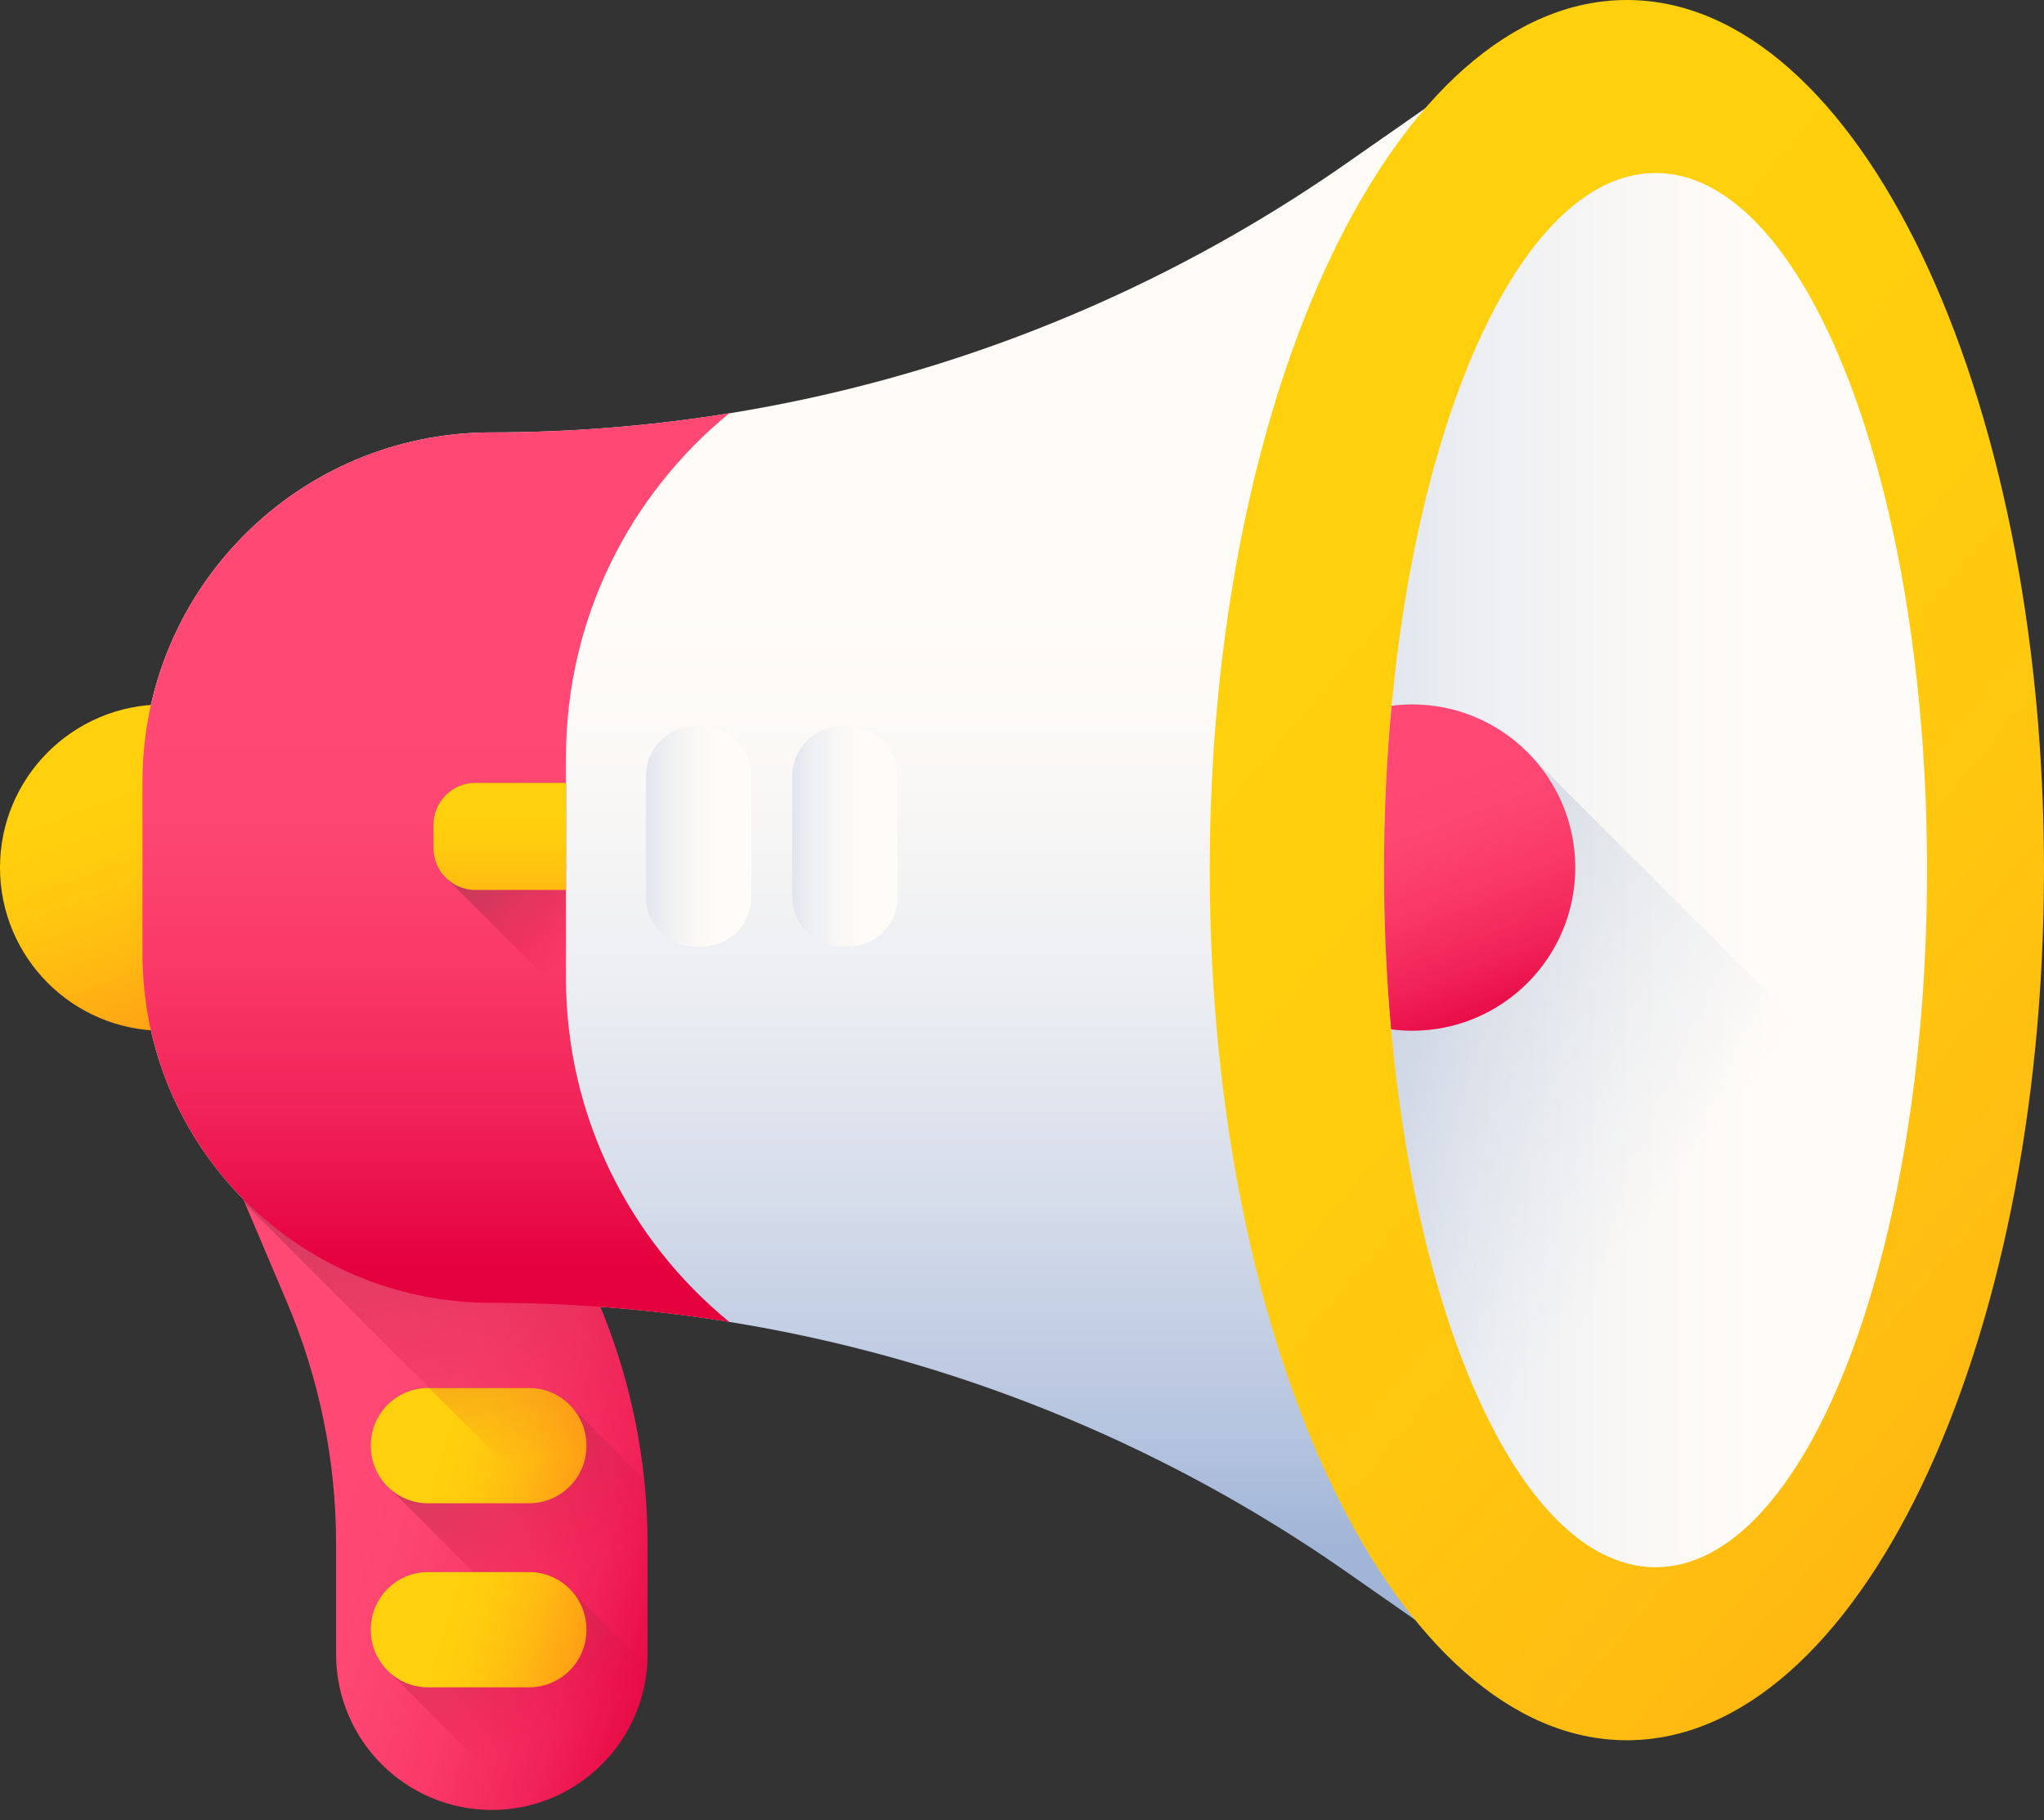
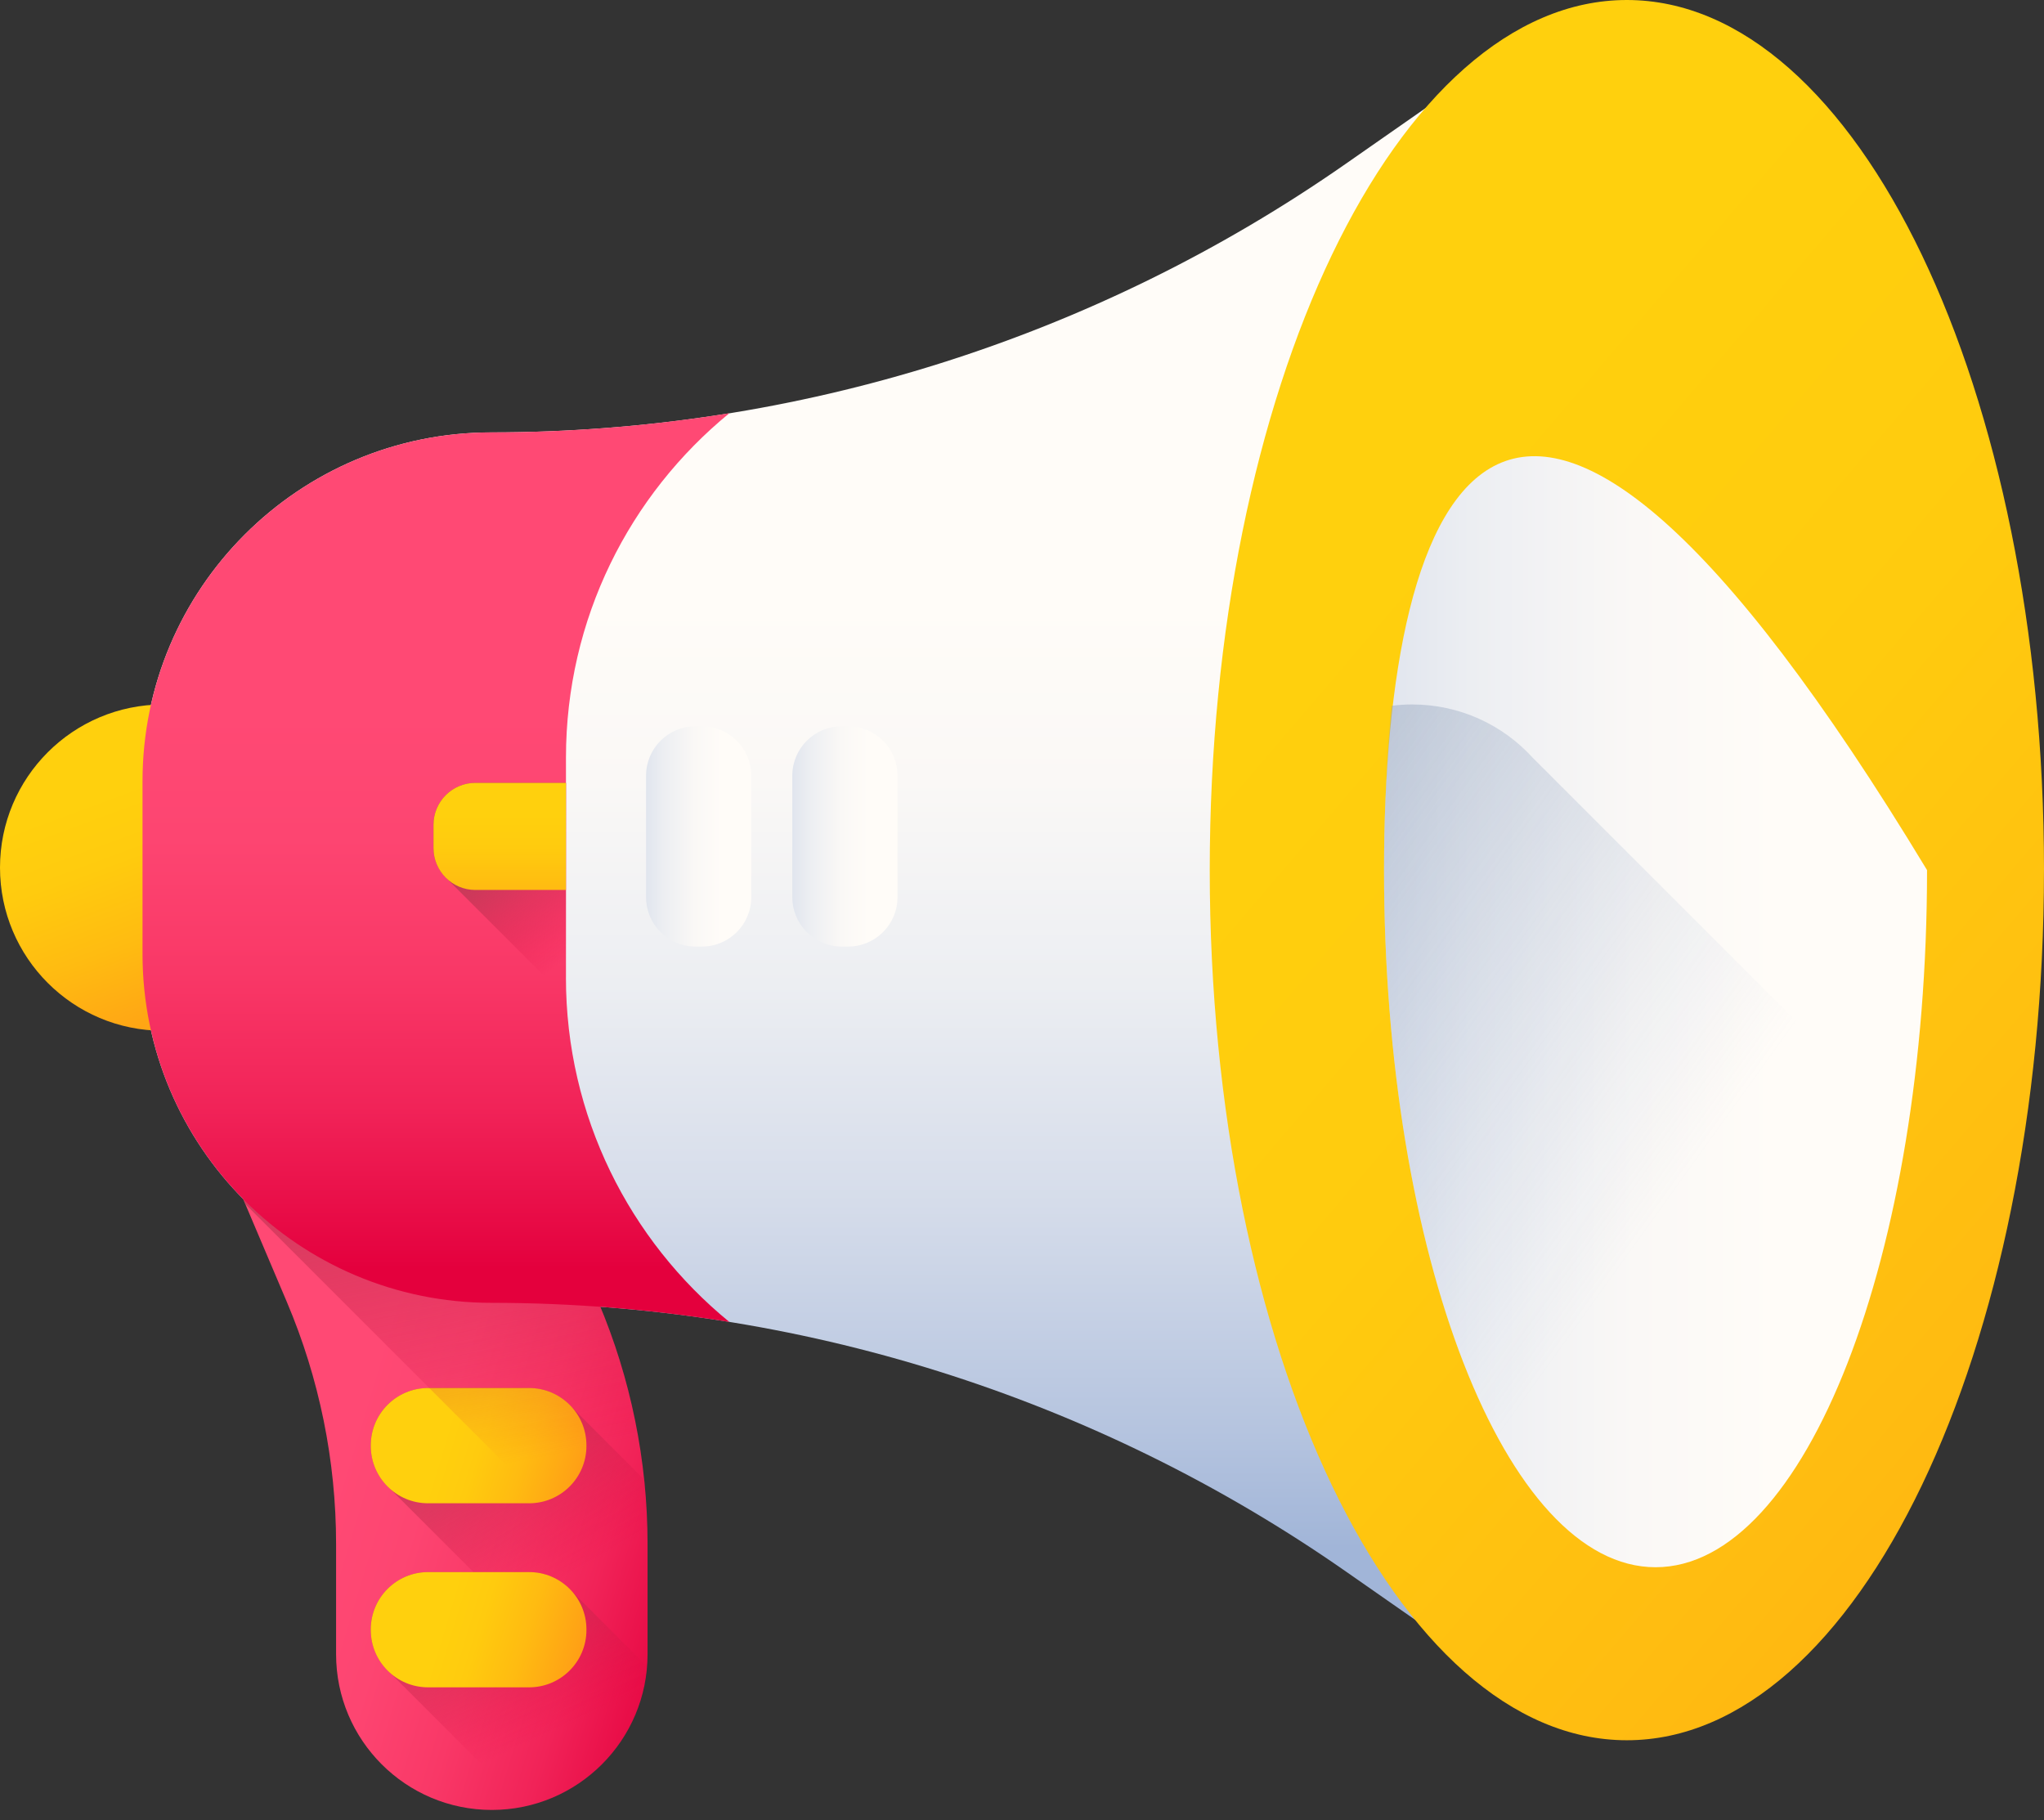
<svg xmlns="http://www.w3.org/2000/svg" width="73" height="65" viewBox="0 0 73 65" fill="none">
  <rect x="0" y="0" width="73" height="65" fill="#333333" stroke="none" />
  <g clip-path="url(#clip0_1_12425)">
    <path d="M17.552 15.443C10.669 15.443 5.09 21.021 5.09 27.904V34.067C5.09 40.949 10.669 46.529 17.552 46.529C28.465 46.529 39.117 49.878 48.067 56.124L51.505 58.523V3.448L48.067 5.847C39.117 12.093 28.465 15.442 17.552 15.443Z" fill="url(#paint0_linear_1_12425)" />
    <path d="M19.622 42.382H8.498L10.246 46.501C11.405 49.233 12.003 52.172 12.003 55.14V59.078C12.003 62.149 14.493 64.64 17.565 64.64C20.637 64.64 23.127 62.149 23.127 59.078V55.14C23.127 52.172 22.529 49.233 21.37 46.501L19.622 42.382Z" fill="url(#paint1_linear_1_12425)" />
    <path d="M18.897 49.572H15.289C14.158 49.572 13.242 50.488 13.242 51.619V51.641C13.242 52.257 13.514 52.807 13.944 53.182L22.468 61.706C22.902 60.898 23.129 59.995 23.127 59.078V55.14C23.127 54.371 23.086 53.604 23.006 52.842L20.438 50.274C20.063 49.844 19.512 49.572 18.897 49.572Z" fill="url(#paint2_linear_1_12425)" />
    <path d="M18.897 53.688H15.289C14.158 53.688 13.242 52.772 13.242 51.641V51.619C13.242 50.488 14.158 49.571 15.289 49.571H18.897C20.027 49.571 20.944 50.488 20.944 51.619V51.641C20.944 52.772 20.027 53.688 18.897 53.688Z" fill="url(#paint3_linear_1_12425)" />
    <path d="M20.439 56.847C20.063 56.417 19.513 56.145 18.897 56.145H15.29C14.159 56.145 13.242 57.061 13.242 58.192V58.215C13.242 58.83 13.515 59.38 13.944 59.755L18.711 64.522C21.093 64.022 22.915 61.999 23.109 59.518L20.439 56.847Z" fill="url(#paint4_linear_1_12425)" />
    <path d="M18.897 60.261H15.289C14.158 60.261 13.242 59.345 13.242 58.215V58.192C13.242 57.061 14.158 56.145 15.289 56.145H18.897C20.027 56.145 20.944 57.061 20.944 58.192V58.215C20.944 59.345 20.027 60.261 18.897 60.261Z" fill="url(#paint5_linear_1_12425)" />
    <path d="M23.127 57.368V55.14C23.127 52.172 22.529 49.233 21.37 46.501L19.622 42.382H8.498L8.762 43.003L23.127 57.368Z" fill="url(#paint6_linear_1_12425)" />
    <path d="M11.652 30.986C11.652 34.203 9.044 36.812 5.826 36.812C2.608 36.812 0 34.203 0 30.986C0 27.768 2.608 25.16 5.826 25.16C9.044 25.16 11.652 27.768 11.652 30.986Z" fill="url(#paint7_linear_1_12425)" />
    <path d="M20.213 34.913V27.058C20.213 22.099 22.487 17.671 26.048 14.758C23.239 15.213 20.398 15.441 17.552 15.442C10.669 15.442 5.09 21.021 5.09 27.904V34.067C5.09 40.949 10.669 46.529 17.552 46.529C20.398 46.529 23.239 46.758 26.048 47.212C22.487 44.301 20.212 39.872 20.212 34.913H20.213Z" fill="url(#paint8_linear_1_12425)" />
    <path d="M73 31.075C73 13.913 66.33 0 58.102 0C49.875 0 43.205 13.913 43.205 31.075C43.205 48.238 49.875 62.151 58.102 62.151C66.33 62.151 72.999 48.238 72.999 31.075H73Z" fill="url(#paint9_linear_1_12425)" />
-     <path d="M68.823 31.075C68.823 17.325 64.481 6.178 59.127 6.178C53.771 6.178 49.43 17.325 49.43 31.075C49.43 44.826 53.771 55.972 59.127 55.972C64.482 55.972 68.823 44.826 68.823 31.075Z" fill="url(#paint10_linear_1_12425)" />
+     <path d="M68.823 31.075C53.771 6.178 49.43 17.325 49.43 31.075C49.43 44.826 53.771 55.972 59.127 55.972C64.482 55.972 68.823 44.826 68.823 31.075Z" fill="url(#paint10_linear_1_12425)" />
    <path d="M68.112 40.433C68.096 40.545 68.078 40.656 68.059 40.766C67.995 41.166 67.925 41.558 67.85 41.945C67.821 42.101 67.792 42.256 67.76 42.409C67.553 43.458 67.307 44.498 67.021 45.528C66.98 45.678 66.938 45.825 66.895 45.971C66.892 45.987 66.887 46 66.883 46.014C66.841 46.158 66.797 46.302 66.753 46.446C66.705 46.602 66.658 46.758 66.606 46.911C66.568 47.035 66.528 47.156 66.488 47.276C66.471 47.329 66.454 47.38 66.435 47.433C66.391 47.562 66.346 47.69 66.302 47.815C66.248 47.972 66.192 48.127 66.133 48.282C66.084 48.416 66.032 48.549 65.982 48.68C65.954 48.749 65.927 48.821 65.898 48.89C65.871 48.96 65.844 49.028 65.814 49.097C65.759 49.235 65.703 49.369 65.645 49.504C65.611 49.584 65.577 49.662 65.541 49.742C65.504 49.827 65.467 49.912 65.427 49.996C65.384 50.094 65.339 50.191 65.293 50.287C65.074 50.754 64.837 51.212 64.582 51.66C63.027 54.381 61.15 55.972 59.126 55.972C54.534 55.972 50.686 47.771 49.685 36.761C49.672 36.612 49.657 36.462 49.646 36.311C49.622 36.038 49.6 35.761 49.581 35.482C49.578 35.44 49.576 35.397 49.573 35.354C49.555 35.084 49.539 34.814 49.525 34.544C49.515 34.369 49.507 34.194 49.498 34.019C49.496 33.982 49.494 33.946 49.493 33.908L49.468 33.277C49.468 33.258 49.468 33.239 49.465 33.222C49.459 33.014 49.453 32.806 49.449 32.597C49.447 32.56 49.447 32.524 49.445 32.488V32.473C49.442 32.325 49.438 32.178 49.437 32.029C49.435 31.926 49.433 31.822 49.433 31.717C49.431 31.503 49.43 31.289 49.43 31.075C49.43 30.86 49.431 30.646 49.433 30.433C49.433 30.331 49.435 30.229 49.437 30.126L49.447 29.617C49.447 29.581 49.449 29.546 49.449 29.51L49.459 29.151C49.462 28.999 49.467 28.847 49.474 28.696C49.479 28.526 49.486 28.356 49.494 28.186C49.496 28.164 49.496 28.14 49.498 28.118C49.499 28.059 49.503 27.999 49.506 27.942C49.54 27.226 49.588 26.52 49.648 25.825C49.664 25.617 49.683 25.412 49.702 25.206C49.944 25.175 50.188 25.159 50.432 25.159C52.14 25.159 53.674 25.892 54.739 27.061L68.112 40.433Z" fill="url(#paint11_linear_1_12425)" />
    <path d="M25.068 33.805H24.837C23.863 33.805 23.074 33.015 23.074 32.042V27.702C23.074 26.728 23.863 25.939 24.837 25.939H25.068C26.042 25.939 26.831 26.728 26.831 27.701V32.042C26.831 33.015 26.042 33.805 25.068 33.805Z" fill="url(#paint12_linear_1_12425)" />
    <path d="M30.291 33.805H30.06C29.086 33.805 28.297 33.015 28.297 32.042V27.702C28.297 26.728 29.086 25.939 30.06 25.939H30.291C31.265 25.939 32.054 26.728 32.054 27.701V32.042C32.054 33.015 31.265 33.805 30.291 33.805Z" fill="url(#paint13_linear_1_12425)" />
    <path d="M20.212 34.913V27.959H16.978C16.152 27.959 15.482 28.629 15.482 29.455V30.288C15.482 30.725 15.671 31.117 15.97 31.39L20.23 35.651C20.219 35.405 20.212 35.159 20.212 34.913H20.212Z" fill="url(#paint14_linear_1_12425)" />
    <path d="M20.212 27.959H16.978C16.152 27.959 15.482 28.629 15.482 29.455V30.288C15.482 31.114 16.152 31.784 16.978 31.784H20.212V27.959Z" fill="url(#paint15_linear_1_12425)" />
-     <path d="M50.433 25.159C50.185 25.159 49.941 25.177 49.701 25.207C49.524 27.089 49.43 29.054 49.43 31.075C49.43 33.032 49.518 34.936 49.684 36.762C49.93 36.794 50.179 36.812 50.433 36.812C53.651 36.812 56.26 34.203 56.26 30.986C56.26 27.768 53.651 25.159 50.433 25.159Z" fill="url(#paint16_linear_1_12425)" />
  </g>
  <defs>
    <linearGradient id="paint0_linear_1_12425" x1="28.297" y1="21.558" x2="28.297" y2="55.299" gradientUnits="userSpaceOnUse">
      <stop stop-color="#FFFCF8" />
      <stop offset="0.188" stop-color="#FAF8F6" />
      <stop offset="0.404" stop-color="#ECEEF2" />
      <stop offset="0.635" stop-color="#D5DCEA" />
      <stop offset="0.875" stop-color="#B5C4DF" />
      <stop offset="1" stop-color="#A1B5D8" />
    </linearGradient>
    <linearGradient id="paint1_linear_1_12425" x1="12.257" y1="51.721" x2="25.738" y2="55.794" gradientUnits="userSpaceOnUse">
      <stop stop-color="#FF4974" />
      <stop offset="0.228" stop-color="#FD4571" />
      <stop offset="0.466" stop-color="#F93867" />
      <stop offset="0.71" stop-color="#F12358" />
      <stop offset="0.955" stop-color="#E60642" />
      <stop offset="1" stop-color="#E4003D" />
    </linearGradient>
    <linearGradient id="paint2_linear_1_12425" x1="20.303" y1="56.336" x2="15.306" y2="47.565" gradientUnits="userSpaceOnUse">
      <stop stop-color="#E4003D" stop-opacity="0" />
      <stop offset="0.223" stop-color="#CD1845" stop-opacity="0.224" />
      <stop offset="0.503" stop-color="#B82E4D" stop-opacity="0.502" />
      <stop offset="0.768" stop-color="#AB3C51" stop-opacity="0.769" />
      <stop offset="1" stop-color="#A64153" />
    </linearGradient>
    <linearGradient id="paint3_linear_1_12425" x1="15.865" y1="51.259" x2="21.207" y2="52.872" gradientUnits="userSpaceOnUse">
      <stop stop-color="#FFD00D" />
      <stop offset="0.238" stop-color="#FFCB0E" />
      <stop offset="0.535" stop-color="#FFBB11" />
      <stop offset="0.863" stop-color="#FFA215" />
      <stop offset="1" stop-color="#FF9517" />
    </linearGradient>
    <linearGradient id="paint4_linear_1_12425" x1="19.478" y1="62.018" x2="15.916" y2="53.991" gradientUnits="userSpaceOnUse">
      <stop stop-color="#E4003D" stop-opacity="0" />
      <stop offset="0.223" stop-color="#CD1845" stop-opacity="0.224" />
      <stop offset="0.503" stop-color="#B82E4D" stop-opacity="0.502" />
      <stop offset="0.768" stop-color="#AB3C51" stop-opacity="0.769" />
      <stop offset="1" stop-color="#A64153" />
    </linearGradient>
    <linearGradient id="paint5_linear_1_12425" x1="15.865" y1="57.832" x2="21.207" y2="59.446" gradientUnits="userSpaceOnUse">
      <stop stop-color="#FFD00D" />
      <stop offset="0.238" stop-color="#FFCB0E" />
      <stop offset="0.535" stop-color="#FFBB11" />
      <stop offset="0.863" stop-color="#FFA215" />
      <stop offset="1" stop-color="#FF9517" />
    </linearGradient>
    <linearGradient id="paint6_linear_1_12425" x1="16.722" y1="52.552" x2="13.322" y2="34.516" gradientUnits="userSpaceOnUse">
      <stop stop-color="#E4003D" stop-opacity="0" />
      <stop offset="0.223" stop-color="#CD1845" stop-opacity="0.224" />
      <stop offset="0.503" stop-color="#B82E4D" stop-opacity="0.502" />
      <stop offset="0.768" stop-color="#AB3C51" stop-opacity="0.769" />
      <stop offset="1" stop-color="#A64153" />
    </linearGradient>
    <linearGradient id="paint7_linear_1_12425" x1="4.724" y1="28.011" x2="8.207" y2="37.413" gradientUnits="userSpaceOnUse">
      <stop stop-color="#FFD00D" />
      <stop offset="0.238" stop-color="#FFCB0E" />
      <stop offset="0.535" stop-color="#FFBB11" />
      <stop offset="0.863" stop-color="#FFA215" />
      <stop offset="1" stop-color="#FF9517" />
    </linearGradient>
    <linearGradient id="paint8_linear_1_12425" x1="15.569" y1="25.43" x2="15.569" y2="45.313" gradientUnits="userSpaceOnUse">
      <stop stop-color="#FF4974" />
      <stop offset="0.228" stop-color="#FD4571" />
      <stop offset="0.466" stop-color="#F93867" />
      <stop offset="0.71" stop-color="#F12358" />
      <stop offset="0.955" stop-color="#E60642" />
      <stop offset="1" stop-color="#E4003D" />
    </linearGradient>
    <linearGradient id="paint9_linear_1_12425" x1="47.498" y1="22.007" x2="96.662" y2="64.05" gradientUnits="userSpaceOnUse">
      <stop stop-color="#FFD00D" />
      <stop offset="0.238" stop-color="#FFCB0E" />
      <stop offset="0.535" stop-color="#FFBB11" />
      <stop offset="0.863" stop-color="#FFA215" />
      <stop offset="1" stop-color="#FF9517" />
    </linearGradient>
    <linearGradient id="paint10_linear_1_12425" x1="63.467" y1="31.075" x2="36.384" y2="31.075" gradientUnits="userSpaceOnUse">
      <stop stop-color="#FFFCF8" />
      <stop offset="0.188" stop-color="#FAF8F6" />
      <stop offset="0.404" stop-color="#ECEEF2" />
      <stop offset="0.635" stop-color="#D5DCEA" />
      <stop offset="0.875" stop-color="#B5C4DF" />
      <stop offset="1" stop-color="#A1B5D8" />
    </linearGradient>
    <linearGradient id="paint11_linear_1_12425" x1="59.169" y1="43.527" x2="23.418" y2="17.838" gradientUnits="userSpaceOnUse">
      <stop stop-color="#A1B5D8" stop-opacity="0" />
      <stop offset="0.67" stop-color="#8190A4" stop-opacity="0.671" />
      <stop offset="1" stop-color="#748290" />
    </linearGradient>
    <linearGradient id="paint12_linear_1_12425" x1="25.794" y1="29.872" x2="20.547" y2="29.872" gradientUnits="userSpaceOnUse">
      <stop stop-color="#FFFCF8" />
      <stop offset="0.188" stop-color="#FAF8F6" />
      <stop offset="0.404" stop-color="#ECEEF2" />
      <stop offset="0.635" stop-color="#D5DCEA" />
      <stop offset="0.875" stop-color="#B5C4DF" />
      <stop offset="1" stop-color="#A1B5D8" />
    </linearGradient>
    <linearGradient id="paint13_linear_1_12425" x1="31.016" y1="29.872" x2="25.769" y2="29.872" gradientUnits="userSpaceOnUse">
      <stop stop-color="#FFFCF8" />
      <stop offset="0.188" stop-color="#FAF8F6" />
      <stop offset="0.404" stop-color="#ECEEF2" />
      <stop offset="0.635" stop-color="#D5DCEA" />
      <stop offset="0.875" stop-color="#B5C4DF" />
      <stop offset="1" stop-color="#A1B5D8" />
    </linearGradient>
    <linearGradient id="paint14_linear_1_12425" x1="21.019" y1="33.711" x2="17.312" y2="28.633" gradientUnits="userSpaceOnUse">
      <stop stop-color="#E4003D" stop-opacity="0" />
      <stop offset="0.223" stop-color="#CD1845" stop-opacity="0.224" />
      <stop offset="0.503" stop-color="#B82E4D" stop-opacity="0.502" />
      <stop offset="0.768" stop-color="#AB3C51" stop-opacity="0.769" />
      <stop offset="1" stop-color="#A64153" />
    </linearGradient>
    <linearGradient id="paint15_linear_1_12425" x1="17.847" y1="29.111" x2="17.847" y2="34.081" gradientUnits="userSpaceOnUse">
      <stop stop-color="#FFD00D" />
      <stop offset="0.238" stop-color="#FFCB0E" />
      <stop offset="0.535" stop-color="#FFBB11" />
      <stop offset="0.863" stop-color="#FFA215" />
      <stop offset="1" stop-color="#FF9517" />
    </linearGradient>
    <linearGradient id="paint16_linear_1_12425" x1="50.836" y1="27.582" x2="54.272" y2="36.859" gradientUnits="userSpaceOnUse">
      <stop stop-color="#FF4974" />
      <stop offset="0.228" stop-color="#FD4571" />
      <stop offset="0.466" stop-color="#F93867" />
      <stop offset="0.71" stop-color="#F12358" />
      <stop offset="0.955" stop-color="#E60642" />
      <stop offset="1" stop-color="#E4003D" />
    </linearGradient>
    <clipPath id="clip0_1_12425">
      <rect width="73" height="64.731" fill="white" />
    </clipPath>
  </defs>
</svg>